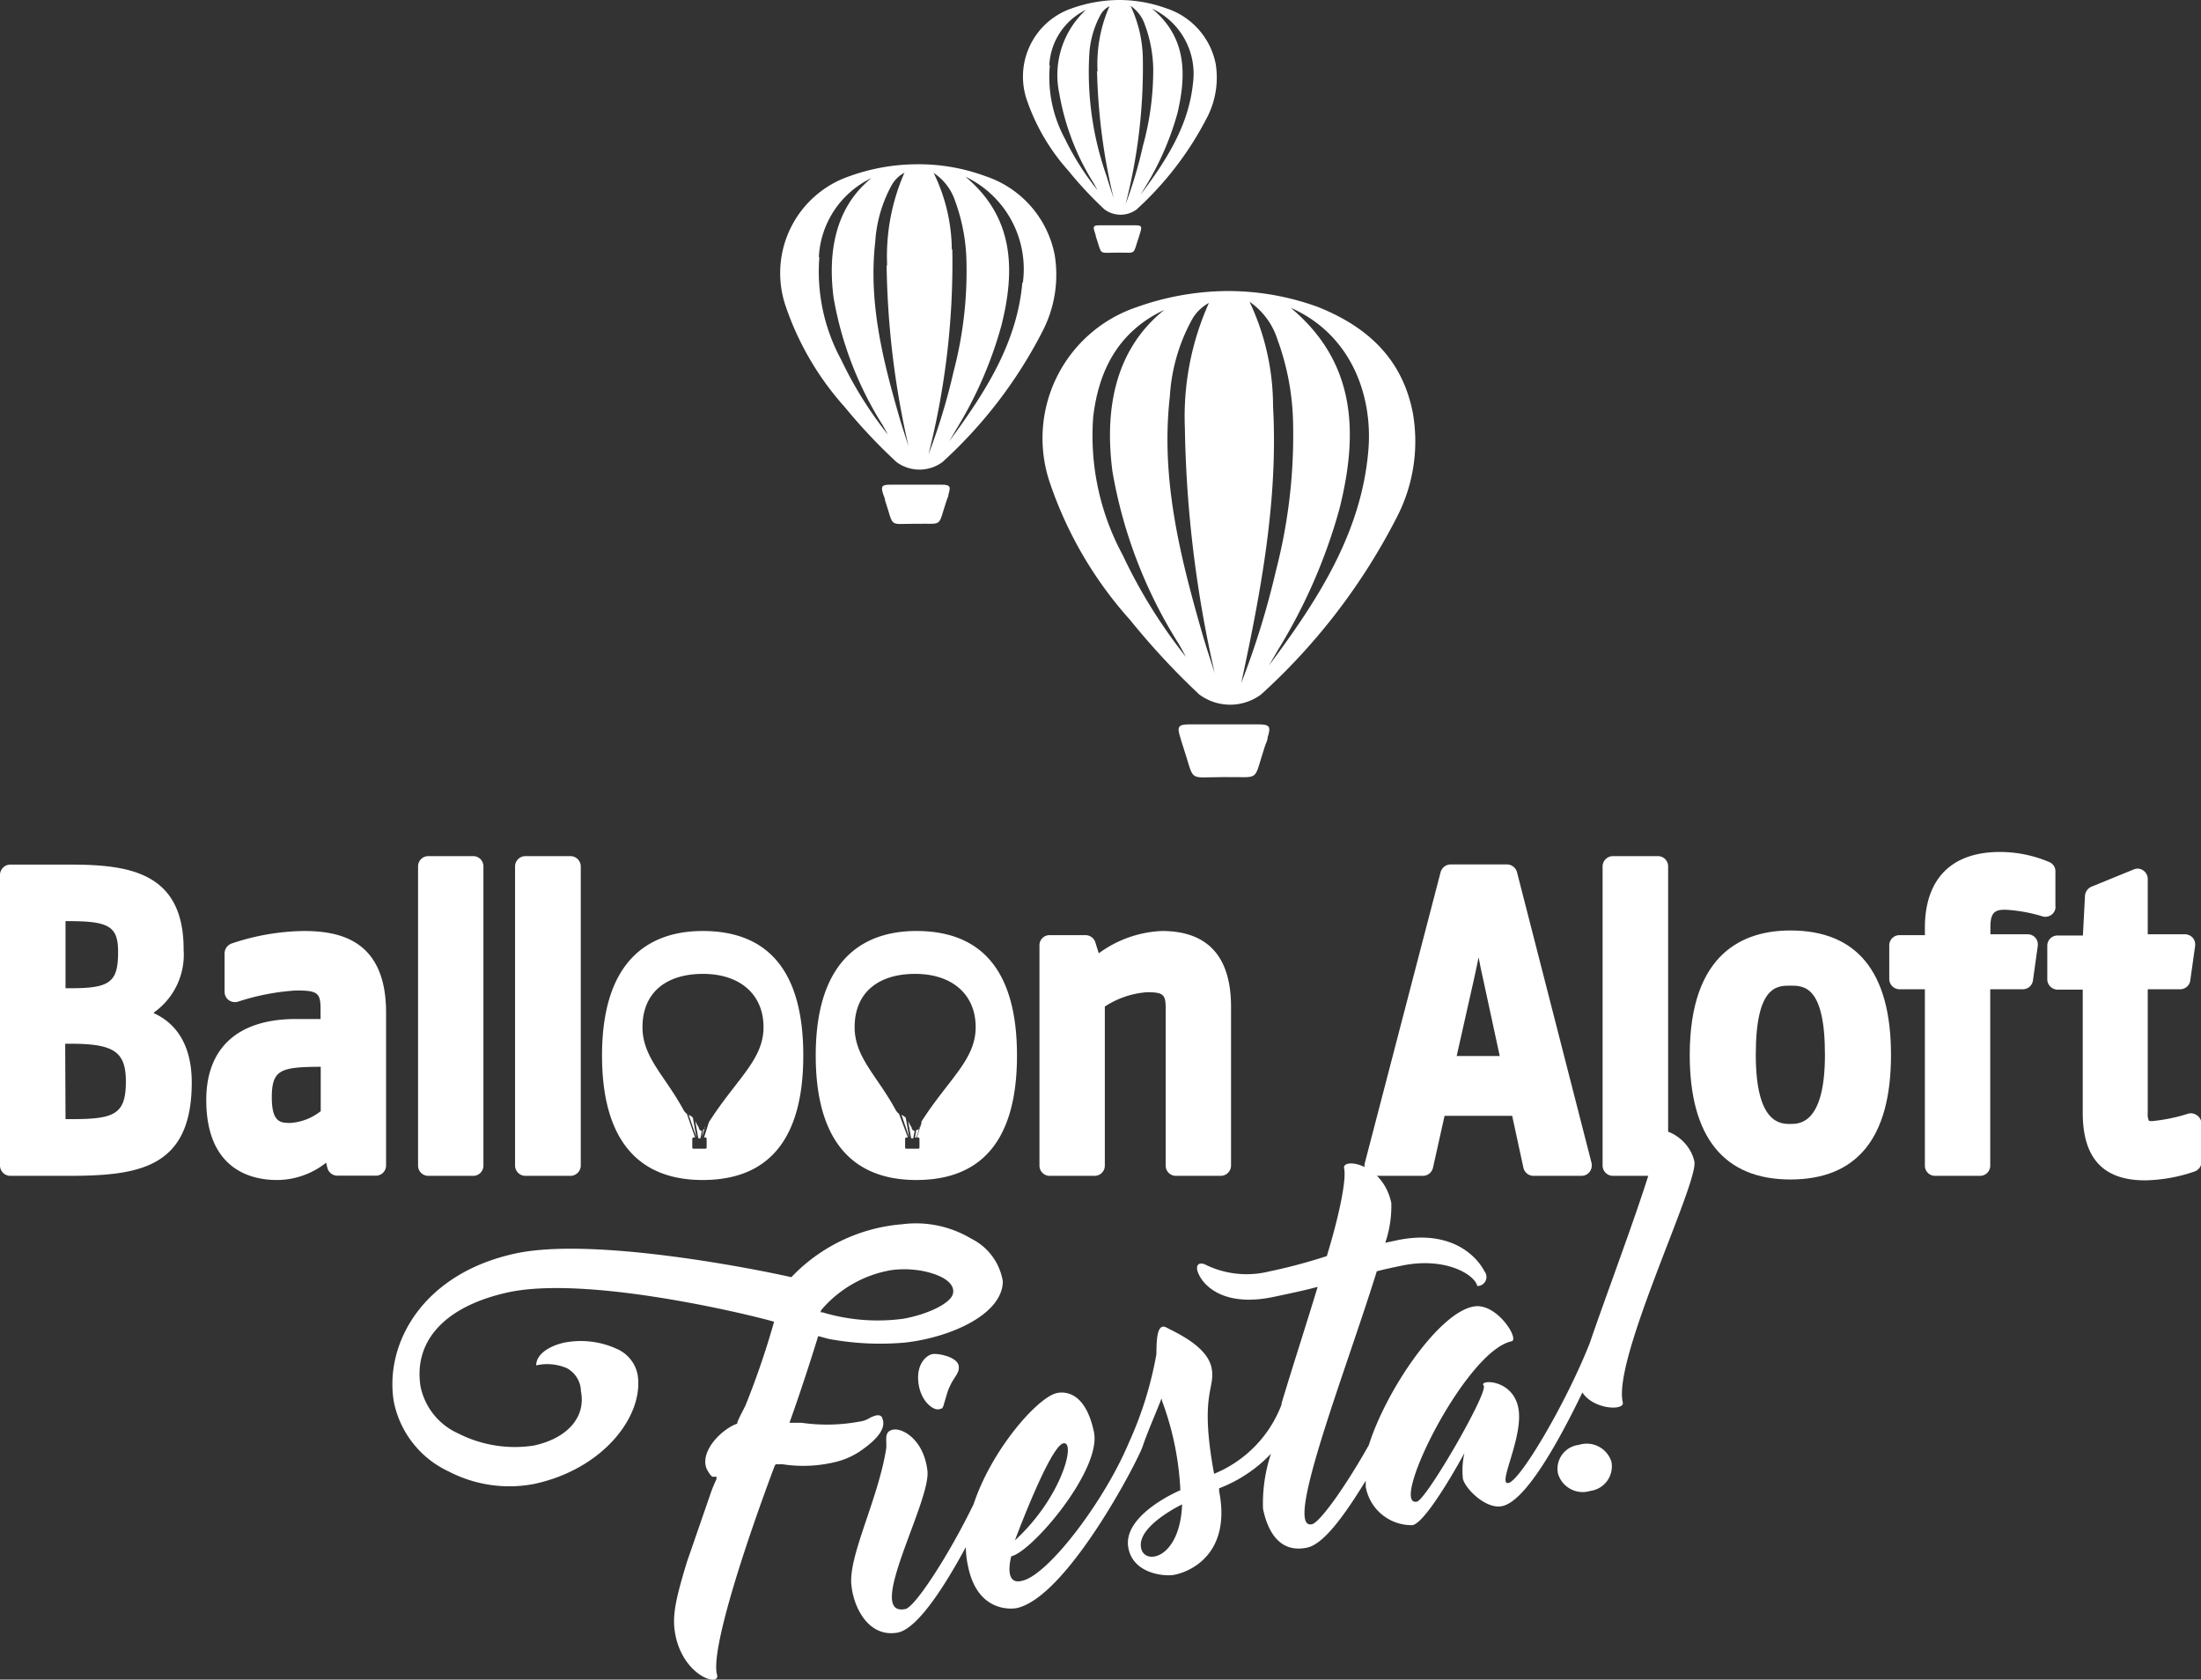
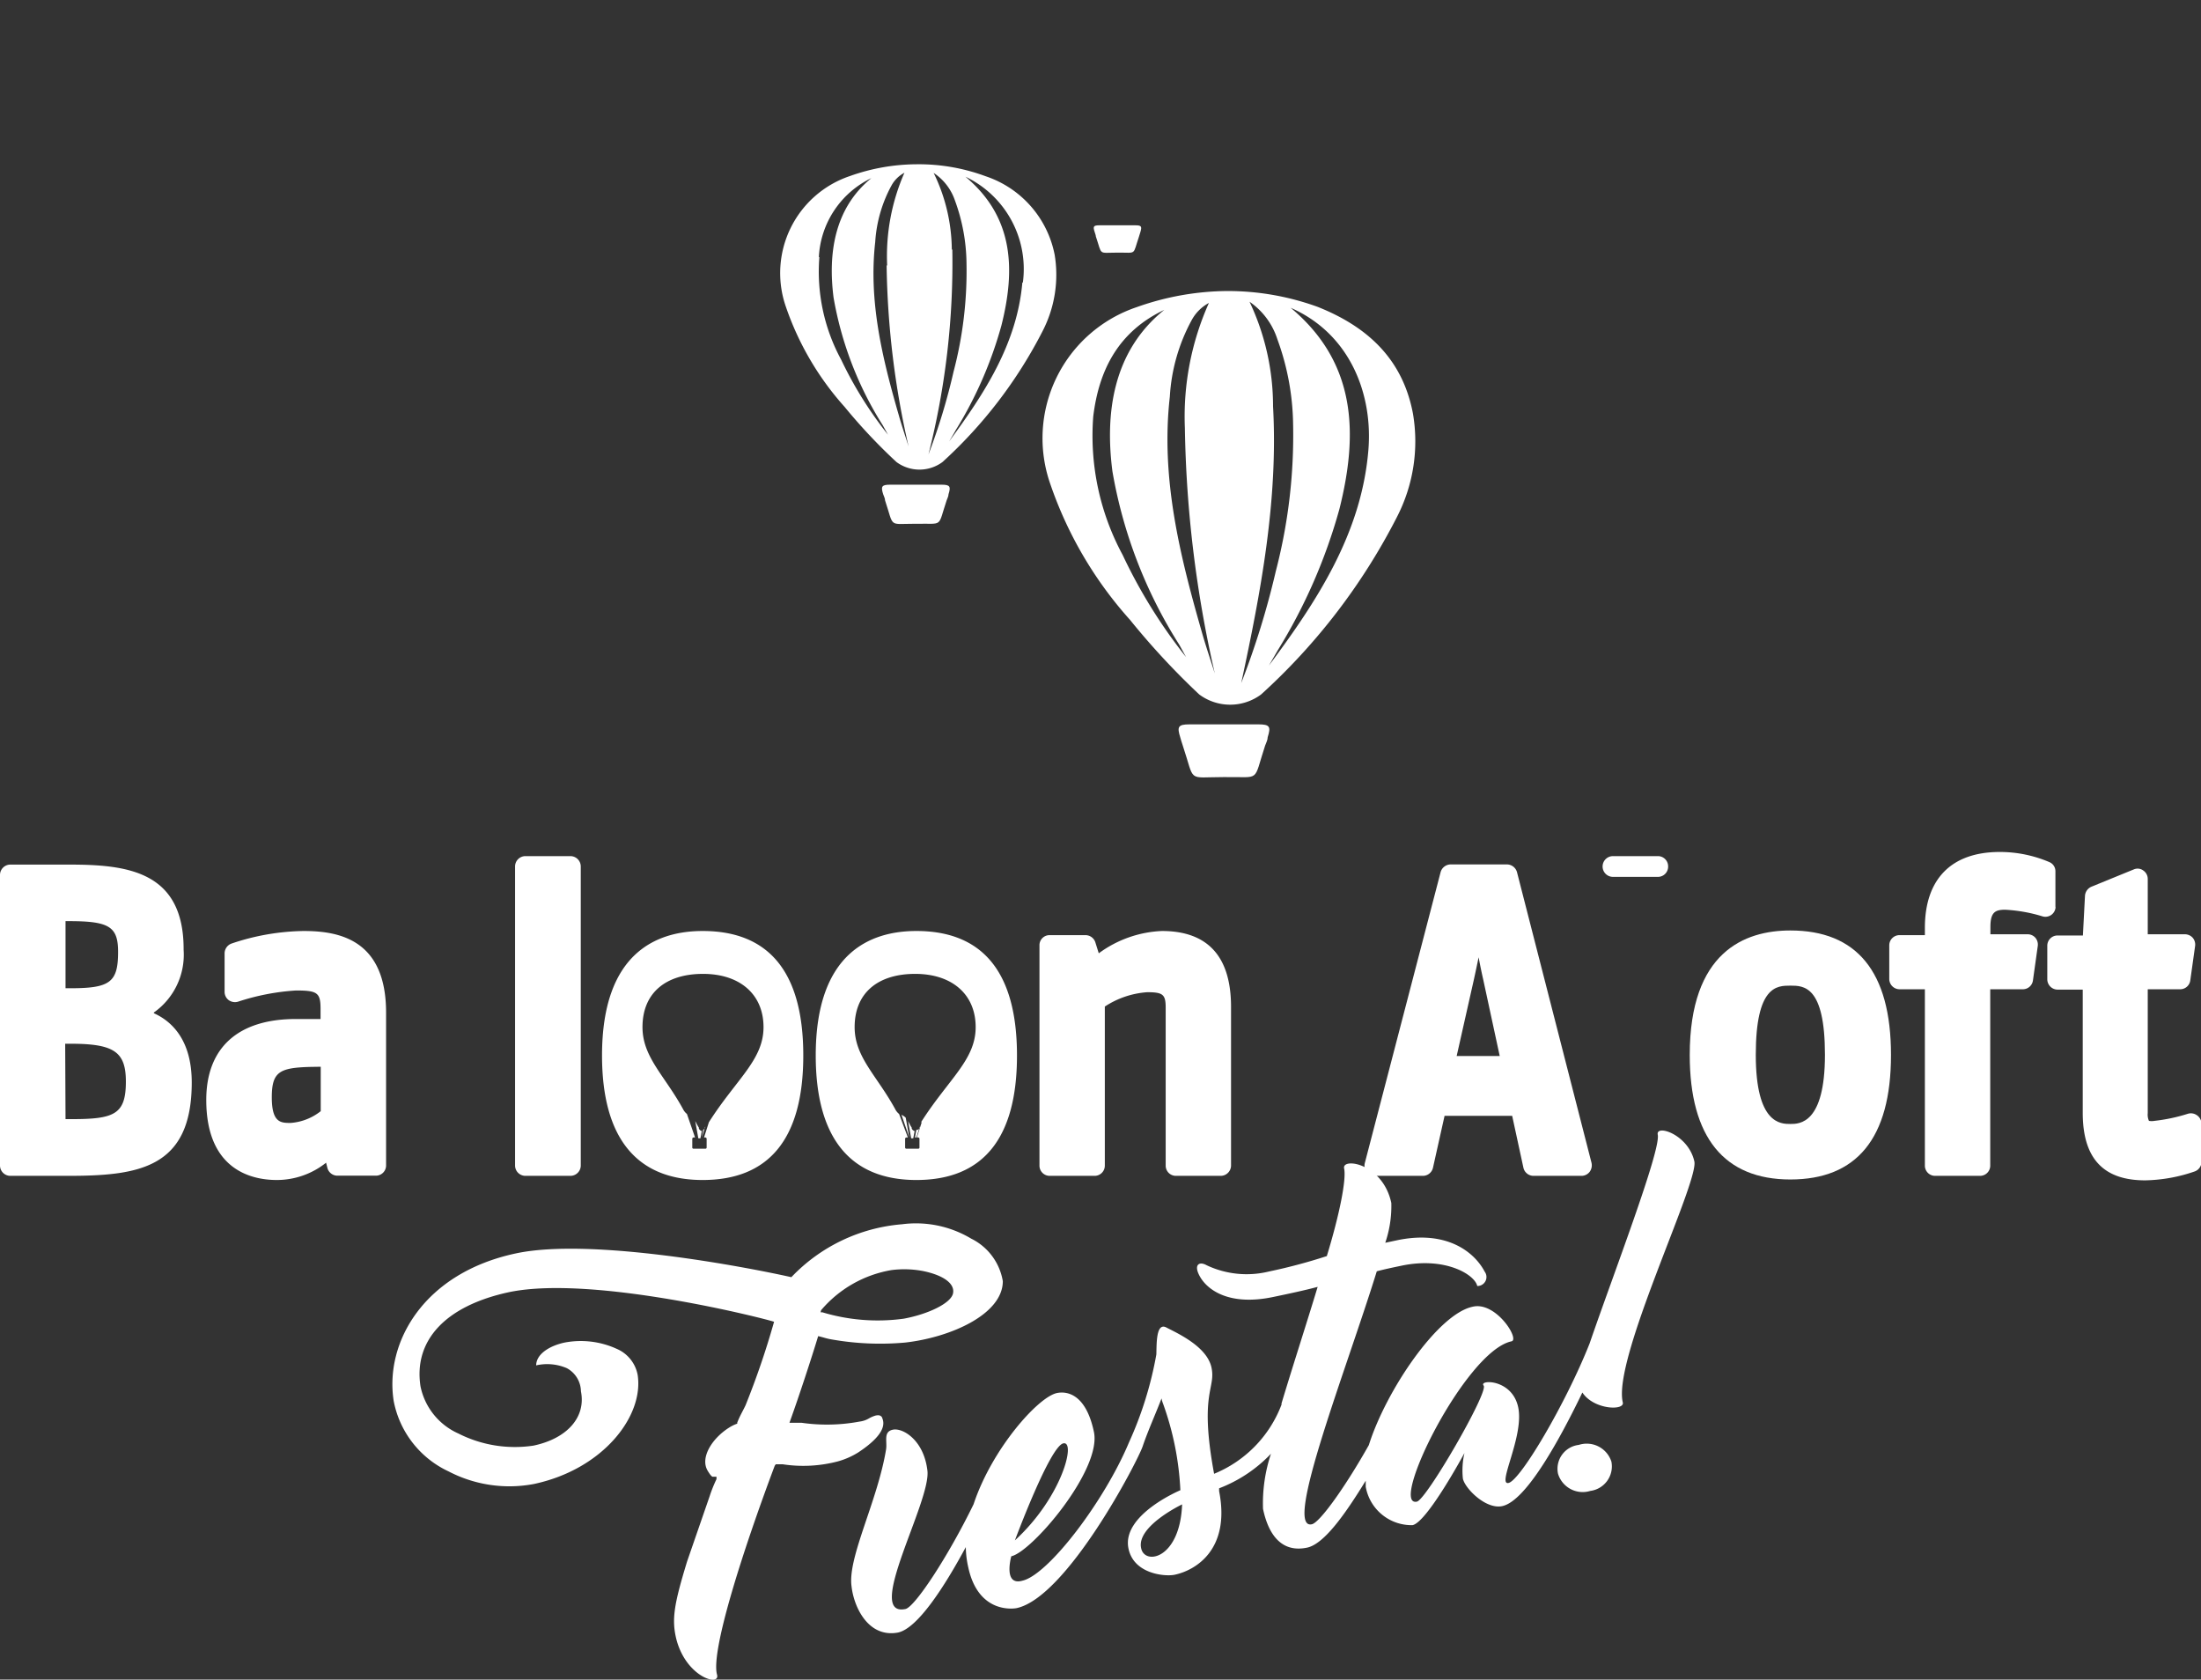
<svg xmlns="http://www.w3.org/2000/svg" viewBox="0 0 127.3 97.13">
  <rect x="0" y="0" width="127.3" height="97.13" fill="#333333" stroke="none" />
  <defs>
    <style>.cls-1{fill:#fff;}</style>
  </defs>
  <g id="Layer_2" data-name="Layer 2">
    <g id="Layer_1-2" data-name="Layer 1">
-       <path class="cls-1" d="M67.45.48a4.25,4.25,0,0,1,2.86,3.2,5,5,0,0,1-.49,3.1,18.78,18.78,0,0,1-4.08,5.33,1.56,1.56,0,0,1-1.86,0,22.09,22.09,0,0,1-2.09-2.24A11.9,11.9,0,0,1,59.4,5.81,4.17,4.17,0,0,1,62,.48,8.33,8.33,0,0,1,64.71,0,8,8,0,0,1,67.45.48Zm-1.35,3a31.63,31.63,0,0,1-1,8.33,25,25,0,0,0,1-3.36A16.44,16.44,0,0,0,66.7,4a7.69,7.69,0,0,0-.48-2.56A2.13,2.13,0,0,0,65.39.34,7.38,7.38,0,0,1,66.1,3.47ZM69,4.8A4.15,4.15,0,0,0,66.63.5c2,1.66,2,3.79,1.47,6.05a16.65,16.65,0,0,1-1.86,4.26l-.27.45C67.42,9.32,68.75,7.3,69,4.8Zm-5.52-.68A8.26,8.26,0,0,1,64.17.36a1.21,1.21,0,0,0-.53.52A5.41,5.41,0,0,0,63,3.18a18.06,18.06,0,0,0,1,7c.13.43.27.86.41,1.29A34.79,34.79,0,0,1,63.45,4.12Zm-2.76-.34A7.48,7.48,0,0,0,61.58,8,15.62,15.62,0,0,0,63.48,11l-.21-.38a14.31,14.31,0,0,1-2-5.2A5.12,5.12,0,0,1,62.81.57,3.76,3.76,0,0,0,60.69,3.78Z" />
      <path class="cls-1" d="M64.6,14.61c-1.1,0-.84.18-1.22-.94,0-.09-.05-.17-.07-.26-.1-.31-.07-.38.27-.38h2.1c.34,0,.37.07.28.38l-.08.26c-.38,1.12-.12.93-1.21.94Z" />
      <path class="cls-1" d="M57,10.19A6,6,0,0,1,61,14.74a7.1,7.1,0,0,1-.7,4.41,26.59,26.59,0,0,1-5.79,7.57,2.24,2.24,0,0,1-2.66,0,32,32,0,0,1-3-3.19,16.81,16.81,0,0,1-3.39-5.77,5.92,5.92,0,0,1,3.7-7.58,11.58,11.58,0,0,1,3.85-.68A11.13,11.13,0,0,1,57,10.19Zm-1.92,4.24A45,45,0,0,1,53.7,26.28a35.62,35.62,0,0,0,1.45-4.78,22.86,22.86,0,0,0,.75-6.27,10.81,10.81,0,0,0-.67-3.64A3.11,3.11,0,0,0,54,10,10.26,10.26,0,0,1,55.05,14.43Zm4.08,1.91a5.91,5.91,0,0,0-3.32-6.12c2.81,2.35,2.89,5.38,2.08,8.6a23.26,23.26,0,0,1-2.64,6.05c-.12.22-.25.43-.38.65C56.93,22.76,58.82,19.89,59.13,16.34Zm-7.85-1a12,12,0,0,1,1-5.35,1.83,1.83,0,0,0-.75.74A7.85,7.85,0,0,0,50.62,14c-.39,3.45.42,6.74,1.36,10,.17.61.38,1.21.57,1.82A49.57,49.57,0,0,1,51.28,15.36Zm-3.92-.48a10.68,10.68,0,0,0,1.26,5.94,22.5,22.5,0,0,0,2.71,4.34l-.3-.54a20.27,20.27,0,0,1-2.85-7.4c-.31-2.45,0-5.12,2.19-6.9A5.36,5.36,0,0,0,47.36,14.88Z" />
      <path class="cls-1" d="M52.92,30.29c-1.56,0-1.2.24-1.73-1.35,0-.12-.07-.24-.11-.36-.14-.44-.09-.55.39-.55h3c.48,0,.53.11.39.55,0,.12-.07.24-.11.36-.53,1.59-.17,1.32-1.73,1.35Z" />
      <path class="cls-1" d="M76.22,17.75c2.86,1.14,4.9,3,5.5,6.16a9.55,9.55,0,0,1-.93,6,35.86,35.86,0,0,1-7.85,10.25,3,3,0,0,1-3.58,0,43.09,43.09,0,0,1-4-4.31A22.8,22.8,0,0,1,60.75,28a8,8,0,0,1,5-10.24A15.91,15.91,0,0,1,71,16.83,15.23,15.23,0,0,1,76.22,17.75ZM73.63,23.5c.3,5.44-.71,10.74-1.84,16a47.3,47.3,0,0,0,2-6.47,31.19,31.19,0,0,0,1-8.49,14.82,14.82,0,0,0-.91-4.92,4.19,4.19,0,0,0-1.61-2.17A14.13,14.13,0,0,1,73.63,23.5Zm5.51,2.57c.28-3.19-1-6.74-4.49-8.27,3.81,3.18,3.91,7.28,2.82,11.63a31.51,31.51,0,0,1-3.57,8.18l-.51.88C76.17,34.76,78.73,30.87,79.14,26.07ZM68.53,24.75a16.07,16.07,0,0,1,1.39-7.23,2.45,2.45,0,0,0-1,1,10.52,10.52,0,0,0-1.26,4.42c-.53,4.67.56,9.11,1.83,13.54.23.82.51,1.64.77,2.46A68,68,0,0,1,68.53,24.75Zm-5.3-.66a14.5,14.5,0,0,0,1.7,8A30,30,0,0,0,68.6,38c-.14-.25-.27-.5-.41-.74a27.34,27.34,0,0,1-3.85-10c-.43-3.32,0-6.93,3-9.34C64.72,19.16,63.56,21.35,63.23,24.09Z" />
      <path class="cls-1" d="M70.74,44.94c-2.11,0-1.61.34-2.33-1.82-.06-.16-.1-.33-.15-.49-.19-.6-.12-.74.53-.74h4c.66,0,.72.14.53.74,0,.16-.09.33-.15.49-.71,2.16-.22,1.79-2.33,1.82Z" />
      <path class="cls-1" d="M4.11,57.15H3.79V53.27H4c2.32,0,2.83.32,2.83,1.78,0,1.75-.46,2.1-2.74,2.1m-.32,3.21h.32c2.51,0,3.19.47,3.19,2.19,0,1.9-.67,2.17-3.15,2.17H3.79Zm5.12-1.8a4.09,4.09,0,0,0,1.73-3.63C10.64,50.37,7.35,50,4,50H.59a.6.6,0,0,0-.59.6V67.4a.6.6,0,0,0,.59.6H3.88c4.09,0,7.21-.4,7.21-5.4,0-2.42-1.12-3.52-2.18-4" />
      <path class="cls-1" d="M18.55,61.69v2.57a3.18,3.18,0,0,1-1.74.68c-.56,0-1.09,0-1.09-1.48s.45-1.71,2.22-1.76Zm-1-7.85a13.54,13.54,0,0,0-4.17.73.61.61,0,0,0-.39.56v2.23a.6.6,0,0,0,.24.48.63.63,0,0,0,.53.09,13.35,13.35,0,0,1,3.36-.65c1.24,0,1.42.13,1.42,1.07v.58H17.11c-3.34,0-5.18,1.66-5.18,4.68,0,4,2.56,4.63,4.08,4.63a4.57,4.57,0,0,0,2.85-1l.07.28a.6.6,0,0,0,.57.47h2.24a.59.59,0,0,0,.59-.6V58.56c0-4.23-2.72-4.72-4.77-4.72" />
-       <path class="cls-1" d="M27.37,49.51h-2.6a.59.59,0,0,0-.59.6V67.4a.59.59,0,0,0,.59.6h2.6a.59.59,0,0,0,.59-.6V50.11a.59.59,0,0,0-.59-.6" />
      <path class="cls-1" d="M33,49.51H30.38a.6.6,0,0,0-.59.6V67.4a.6.6,0,0,0,.59.6H33a.6.6,0,0,0,.59-.6V50.11a.6.6,0,0,0-.59-.6" />
      <path class="cls-1" d="M67.21,53.84a6.62,6.62,0,0,0-3.66,1.29l-.2-.64a.6.6,0,0,0-.57-.41H60.71a.58.58,0,0,0-.59.59V67.4a.59.59,0,0,0,.59.6h2.6a.59.59,0,0,0,.59-.6V58.21a5.11,5.11,0,0,1,2.45-.83c.91,0,1.07.13,1.07.89V67.4A.59.59,0,0,0,68,68h2.6a.6.6,0,0,0,.6-.6V58.23c0-2.92-1.35-4.39-4-4.39" />
      <path class="cls-1" d="M86.74,61.07H84.25l1-4.44c.09-.41.18-.84.27-1.27.08.43.17.87.26,1.26Zm1-10.63a.61.61,0,0,0-.58-.45H83.9a.61.61,0,0,0-.58.45L78.94,67.25a.6.6,0,0,0,.1.52.63.63,0,0,0,.47.23H82.3a.6.6,0,0,0,.58-.47l.67-3h3.91l.65,3a.6.6,0,0,0,.58.47h2.78a.6.6,0,0,0,.47-.23.64.64,0,0,0,.11-.52Z" />
-       <path class="cls-1" d="M95.89,49.51h-2.6a.6.6,0,0,0-.6.6V67.4a.6.6,0,0,0,.6.6h2.6a.59.59,0,0,0,.59-.6V50.11a.59.59,0,0,0-.59-.6" />
+       <path class="cls-1" d="M95.89,49.51h-2.6a.6.6,0,0,0-.6.6a.6.6,0,0,0,.6.6h2.6a.59.59,0,0,0,.59-.6V50.11a.59.59,0,0,0-.59-.6" />
      <path class="cls-1" d="M103.55,65c-.56,0-2,0-2-4s1.23-4,2-4,2,0,2,4-1.48,4-2,4m0-11.19c-2.66,0-5.82,1.25-5.82,7.2,0,4.77,2,7.2,5.82,7.2s5.82-2.36,5.82-7.2-2-7.2-5.82-7.2" />
      <path class="cls-1" d="M118.88,52.48V50.39a.57.57,0,0,0-.34-.53,7.29,7.29,0,0,0-2.88-.59c-2.79,0-4.33,1.56-4.33,4.39v.42h-1.46a.59.59,0,0,0-.6.59v1.95a.6.6,0,0,0,.6.59h1.46V67.4a.59.59,0,0,0,.59.6h2.6a.59.59,0,0,0,.59-.6V57.21H117a.59.59,0,0,0,.58-.51l.28-2a.61.61,0,0,0-.14-.47.59.59,0,0,0-.45-.2h-2.15v-.42c0-.85.27-1,.85-1a8.88,8.88,0,0,1,2.15.38.59.59,0,0,0,.77-.57" />
      <path class="cls-1" d="M127.07,64.5a.6.6,0,0,0-.53-.09,10,10,0,0,1-1.93.41.91.91,0,0,1-.32,0,.86.86,0,0,1-.07-.44V57.21h1.87a.59.59,0,0,0,.59-.51l.28-2a.61.61,0,0,0-.14-.47.61.61,0,0,0-.45-.2h-2.15V50.83a.59.59,0,0,0-.26-.49.55.55,0,0,0-.55-.06l-2.45,1a.62.62,0,0,0-.37.52l-.12,2.3H119a.59.59,0,0,0-.59.59v1.95a.6.6,0,0,0,.59.59h1.46v7.12c0,2.63,1.18,3.91,3.61,3.91a9.22,9.22,0,0,0,2.88-.52.6.6,0,0,0,.38-.56V65a.62.62,0,0,0-.23-.48" />
      <path class="cls-1" d="M40.42,65.21c-.08-.12-.14-.25-.21-.38l.18,1h.12l.08-.42a.26.26,0,0,1-.17-.15" />
-       <path class="cls-1" d="M40.07,64.63a.84.84,0,0,0-.24-.16l.45,1.31h0l-.2-1.11a.08.08,0,0,1,0,0" />
      <path class="cls-1" d="M40.67,65.34l-.08.44h0l.2-.63,0,.06a.27.27,0,0,1-.13.13" />
      <path class="cls-1" d="M41,64.9l-.28.88h.07a.08.08,0,0,1,.08.09v.48a.07.07,0,0,1-.08.08h-.67a.07.07,0,0,1-.08-.08v-.48a.08.08,0,0,1,.08-.09h.08l-.47-1.36a.83.83,0,0,1-.23-.29c-1.07-1.95-2.34-3-2.34-4.73,0-2,1.37-3.08,3.5-3.08s3.5,1.18,3.5,3.08-1.57,3-3.16,5.5m-.36-11.06c-2.65,0-5.82,1.25-5.82,7.2,0,4.77,2,7.2,5.82,7.2s5.82-2.36,5.82-7.2-2-7.2-5.82-7.2" />
      <path class="cls-1" d="M53,65.34l-.08.44H53l.2-.63a.21.21,0,0,1,0,.06.27.27,0,0,1-.13.13" />
      <path class="cls-1" d="M52.73,65.21c-.08-.12-.14-.25-.21-.38l.18,1h.12l.08-.42a.26.26,0,0,1-.17-.15" />
      <path class="cls-1" d="M52.38,64.63a1,1,0,0,0-.24-.16l.45,1.31h0l-.2-1.11a.08.08,0,0,1,0,0" />
      <path class="cls-1" d="M53.31,64.9l-.28.88h.07a.08.08,0,0,1,.08.09v.48a.07.07,0,0,1-.08.08h-.67a.07.07,0,0,1-.08-.08v-.48a.08.08,0,0,1,.08-.09h.08L52,64.42a.83.83,0,0,1-.23-.29c-1.07-1.95-2.34-3-2.34-4.73,0-2,1.37-3.08,3.5-3.08s3.5,1.18,3.5,3.08-1.57,3-3.16,5.5M53,53.84c-2.65,0-5.82,1.25-5.82,7.2,0,4.77,2,7.2,5.82,7.2s5.82-2.36,5.82-7.2-2-7.2-5.82-7.2" />
      <path class="cls-1" d="M51,81.94c-.1-.1-.18-.11-.35-.08a1.76,1.76,0,0,0-.38.16,1.4,1.4,0,0,1-.55.19,10.3,10.3,0,0,1-3.36.07l-.7,0,.05-.14c.48-1.33,1.23-3.61,1.61-4.87.24.05.51.15.78.19a16.14,16.14,0,0,0,4.26.18C55,77.34,58,76,58,74.09a3.36,3.36,0,0,0-1.83-2.46,6.22,6.22,0,0,0-4-.83,9.94,9.94,0,0,0-6.4,3.06c-2.58-.58-11.55-2.3-15.91-1.38-5.35,1.13-7.62,5.15-7.09,8.54a5.67,5.67,0,0,0,3.17,4.07,7.61,7.61,0,0,0,4.94.73c4-.85,6.37-3.93,6-6.31A2.05,2.05,0,0,0,35.66,78a5,5,0,0,0-3-.36c-.81.17-1.64.63-1.65,1.32h0a2.88,2.88,0,0,1,1.77.16,1.55,1.55,0,0,1,.82,1.34c.3,1.5-.8,2.73-2.74,3.14a7.22,7.22,0,0,1-4.35-.7,3.82,3.82,0,0,1-2.19-2.73c-.41-2.68,1.48-4.67,5.15-5.45,4.88-1,14.91,1.57,15.3,1.72a47.33,47.33,0,0,1-1.65,4.83c-.19.4-.31.57-.48,1l0,.06,0,0a2.29,2.29,0,0,0-.47.23c-1,.63-1.7,1.76-1.23,2.51.19.32.27.33.27.33l.23,0,0,.14a8.11,8.11,0,0,0-.4,1l-1.3,3.76c-.76,2.49-.91,3.37-.61,4.54.59,2.18,2.55,2.71,2.34,2-.37-1.36,1.5-7.18,3.34-12.08l.06-.08h.4a7.85,7.85,0,0,0,3.2-.17A4.47,4.47,0,0,0,49.63,84C51.47,82.79,51.08,82.15,51,81.94Zm-3.51-6.17a6.83,6.83,0,0,1,4.07-2.32,5.79,5.79,0,0,1,1.85.06c1.15.24,1.83.72,1.71,1.29S53.68,76,52.27,76.26a11.1,11.1,0,0,1-4.71-.37l-.1,0Z" />
      <path class="cls-1" d="M98,67.18c-.34-1.58-2.25-2.18-2.12-1.56.19.91-2.62,8.21-3.94,12.07-1.37,3.46-4,7.92-4.69,8.07s.91-2.7.56-4.37-2.3-1.61-2-1.26-3.31,6.6-3.86,6.71c-1.64.35,2.79-8.7,5.47-9.27.5-.1-.9-2.33-2.25-2-2,.42-5,4.83-6,8-1.35,2.4-2.84,4.49-3.3,4.58-1.66.35,2-8.94,3.76-14.63.45-.12.93-.22,1.41-.32,2.54-.54,4.26.51,4.4,1.17a.52.52,0,0,0,.43-.83c-.61-1.16-2.23-2.42-5.09-1.81l-.66.14a6.58,6.58,0,0,0,.35-2.3c-.49-2.31-2.87-2.64-2.73-2s-.27,2.68-1,5.07a31.91,31.91,0,0,1-3.34.89,5.42,5.42,0,0,1-3.61-.36c-.46-.26-.79,0-.35.72s1.68,1.65,4.22,1.11c.91-.19,1.76-.37,2.55-.58-.67,2.21-1.45,4.61-2.09,6.74l0,.07a7,7,0,0,1-3.9,4c-.87-4.7.11-4.91-.15-6.14s-2-2-2.61-2.32-.56,1-.58,1.56a21.23,21.23,0,0,1-1.58,5.08s0,0,0,0c-1.43,3.42-4.67,7.66-6.16,8C58,91.74,58.49,90,58.49,90c1.19-.25,5.24-5,4.78-7.19s-1.55-2.37-2.14-2.25c-1.09.23-3.76,3.23-4.82,6.43-1.46,3-3.39,5.94-3.94,6.06-2.4.5,1.48-6.21,1.27-8s-1.44-2.49-2-2.37-.32.66-.39,1.13c-.49,3-2.23,6.25-2,7.92.14,1.26,1,3,2.69,2.68,1.13-.24,2.68-2.64,3.92-4.94A5.5,5.5,0,0,0,56,90.63c.6,2.81,2.79,2.37,2.79,2.37,2.9-.61,7-8.47,7.3-9.36s.8-2,1.09-2.77a1.56,1.56,0,0,0,.09.31,17.07,17.07,0,0,1,1,5s-3.42,1.43-3,3.38c.31,1.48,2.13,1.62,2.66,1.51,1.21-.25,3.25-1.45,2.58-4.84l0-.16a8.16,8.16,0,0,0,3-2,9.1,9.1,0,0,0-.46,3.19c.23,1.1.84,2.6,2.55,2.24,1-.21,2.24-2,3.39-3.87,0,.12,0,.24,0,.35a2.69,2.69,0,0,0,2.71,2.22c.85-.18,3-4.17,3-4.17a4.46,4.46,0,0,0-.09,1.48c.12.57,1.33,1.79,2.27,1.59,1.41-.29,3.4-4,4.64-6.57.66,1,2.44,1.06,2.34.58C93.25,78.62,98.22,68.46,98,67.18ZM61.5,83.47c.75-.16-.08,3.12-2.8,5.61C58.7,89.08,60.72,83.64,61.5,83.47ZM66,89.53C65.72,88.26,68.37,87,68.37,87,68.25,90.16,66.2,90.54,66,89.53Z" />
      <path class="cls-1" d="M91.31,83.56a1.39,1.39,0,0,0-1.2,1.66,1.49,1.49,0,0,0,1.87,1,1.43,1.43,0,0,0,1.22-1.69A1.5,1.5,0,0,0,91.31,83.56Z" />
-       <path class="cls-1" d="M53.92,78.31c-.34.07-.94.57-.8,1.67S54,81.57,54.3,81.5s.19,0,.48-.93.74-1.07.67-1.58S54.26,78.24,53.92,78.31Z" />
    </g>
  </g>
</svg>